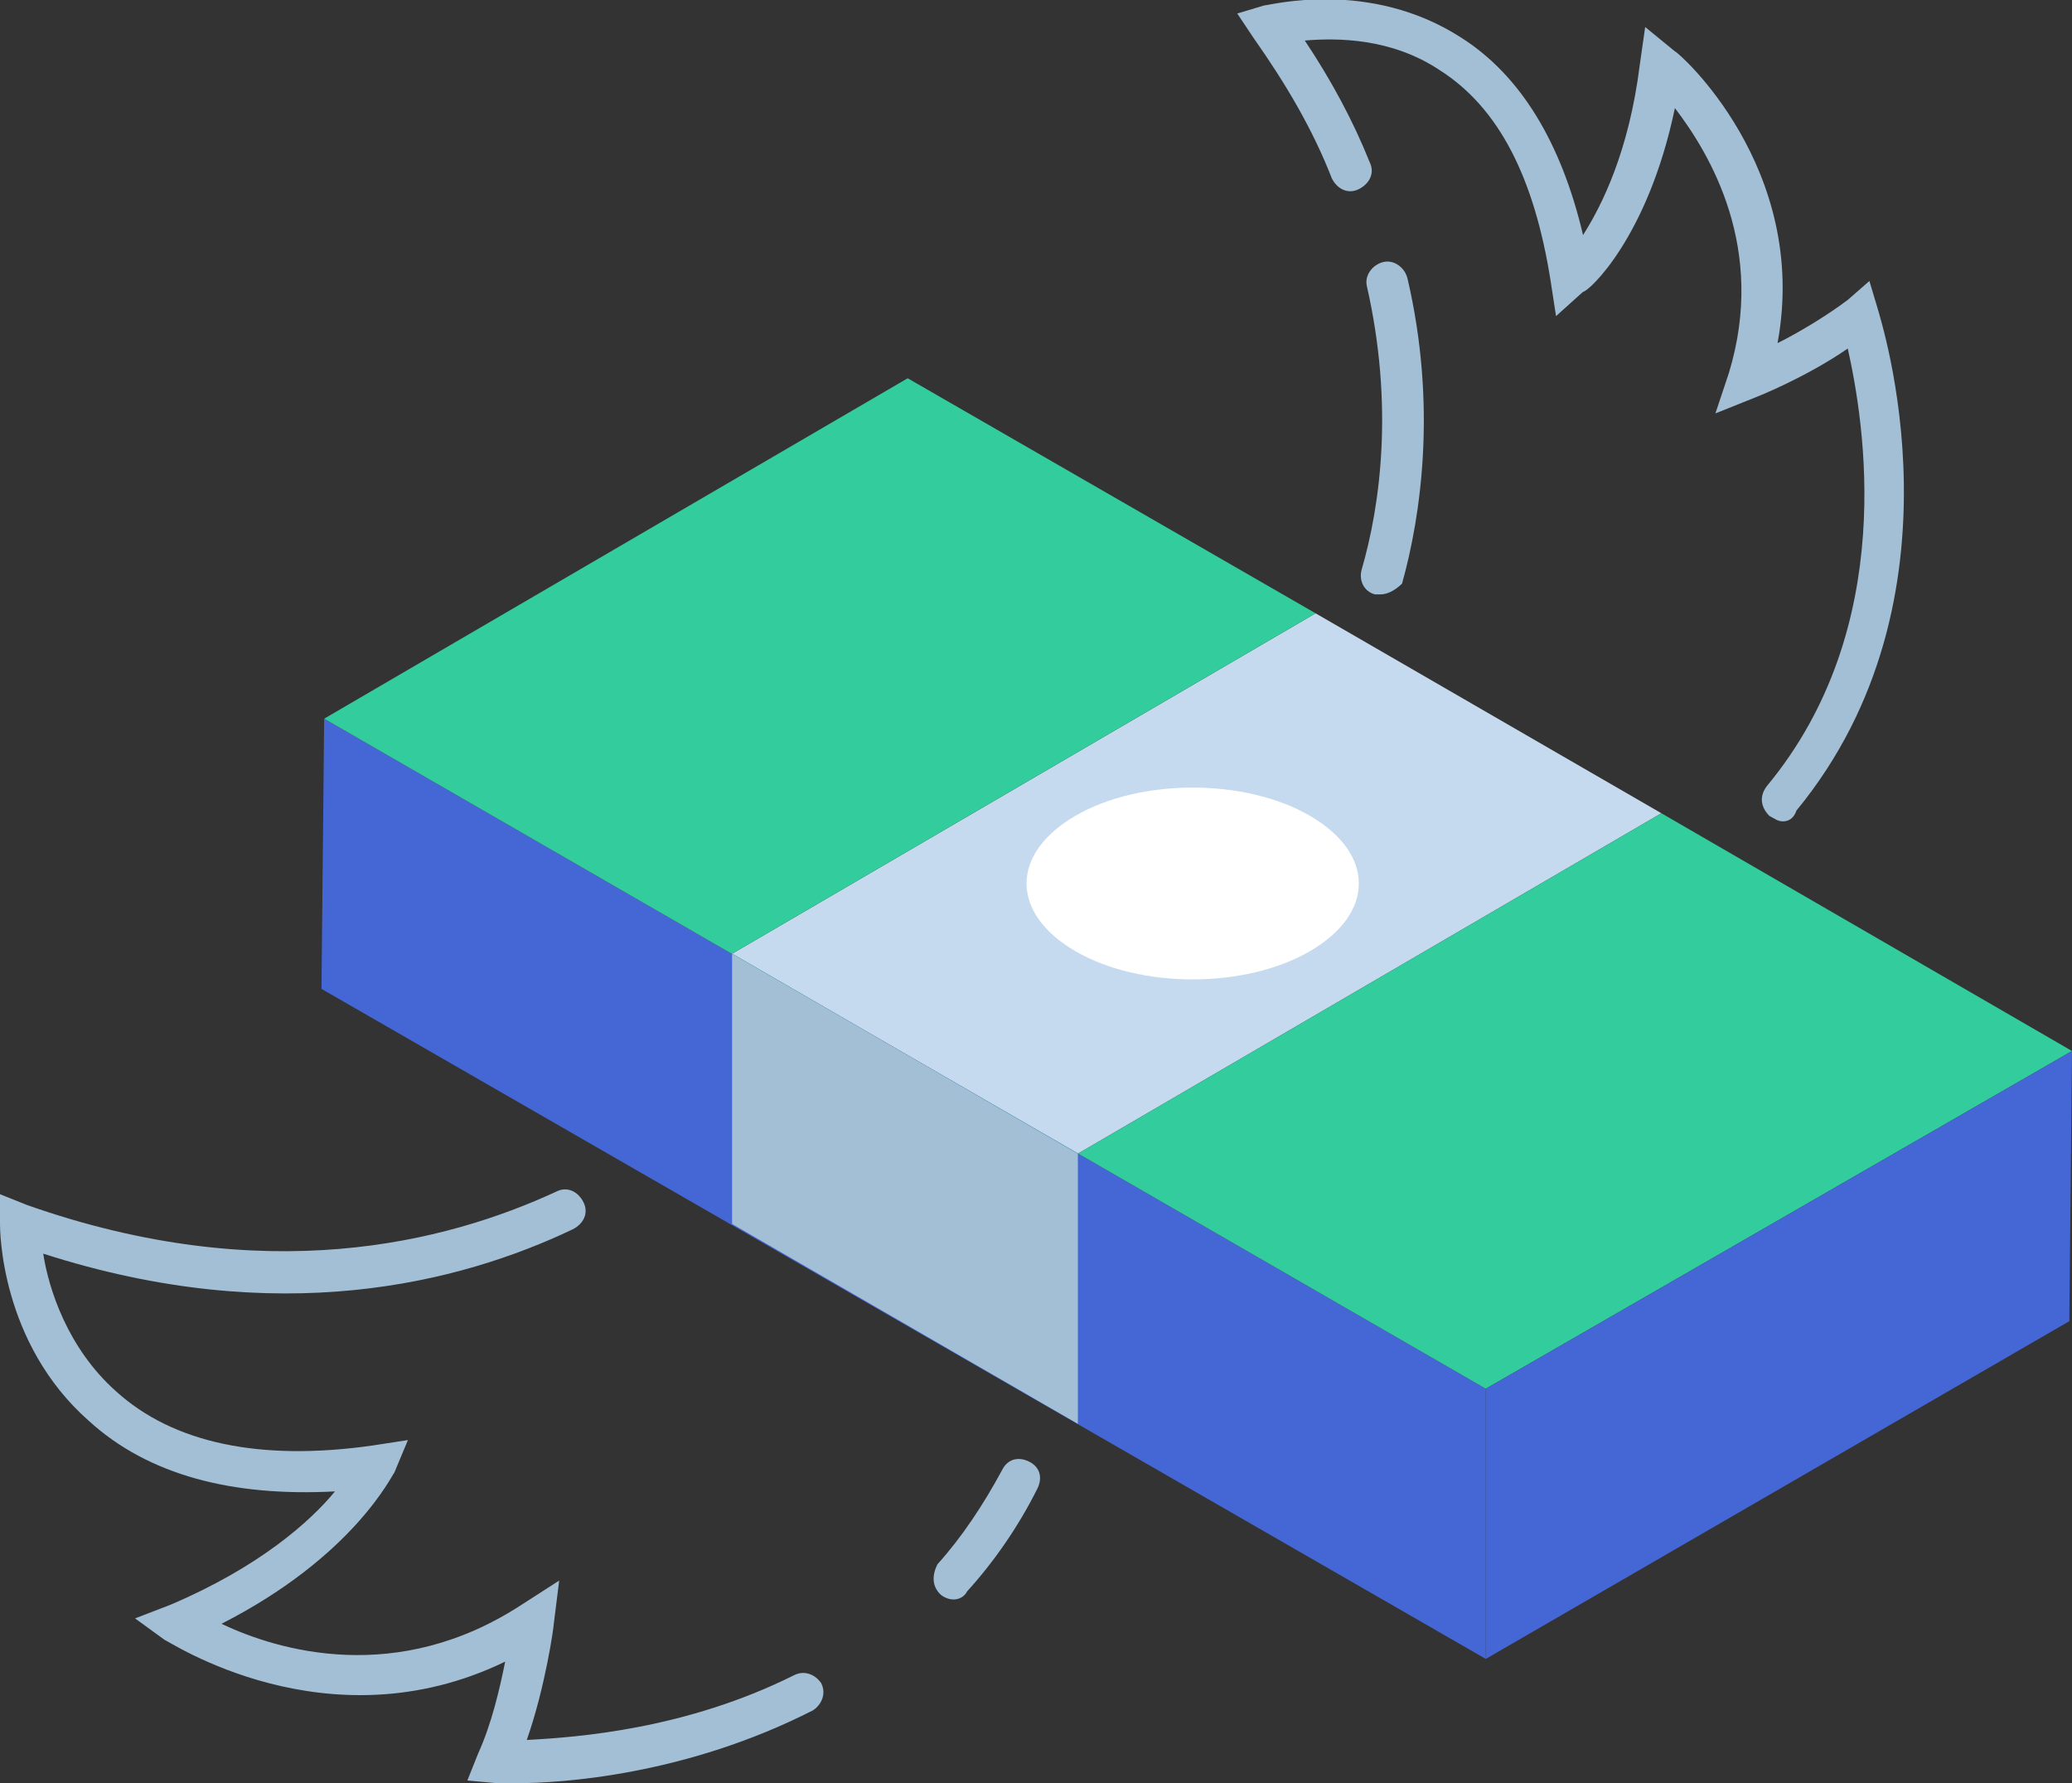
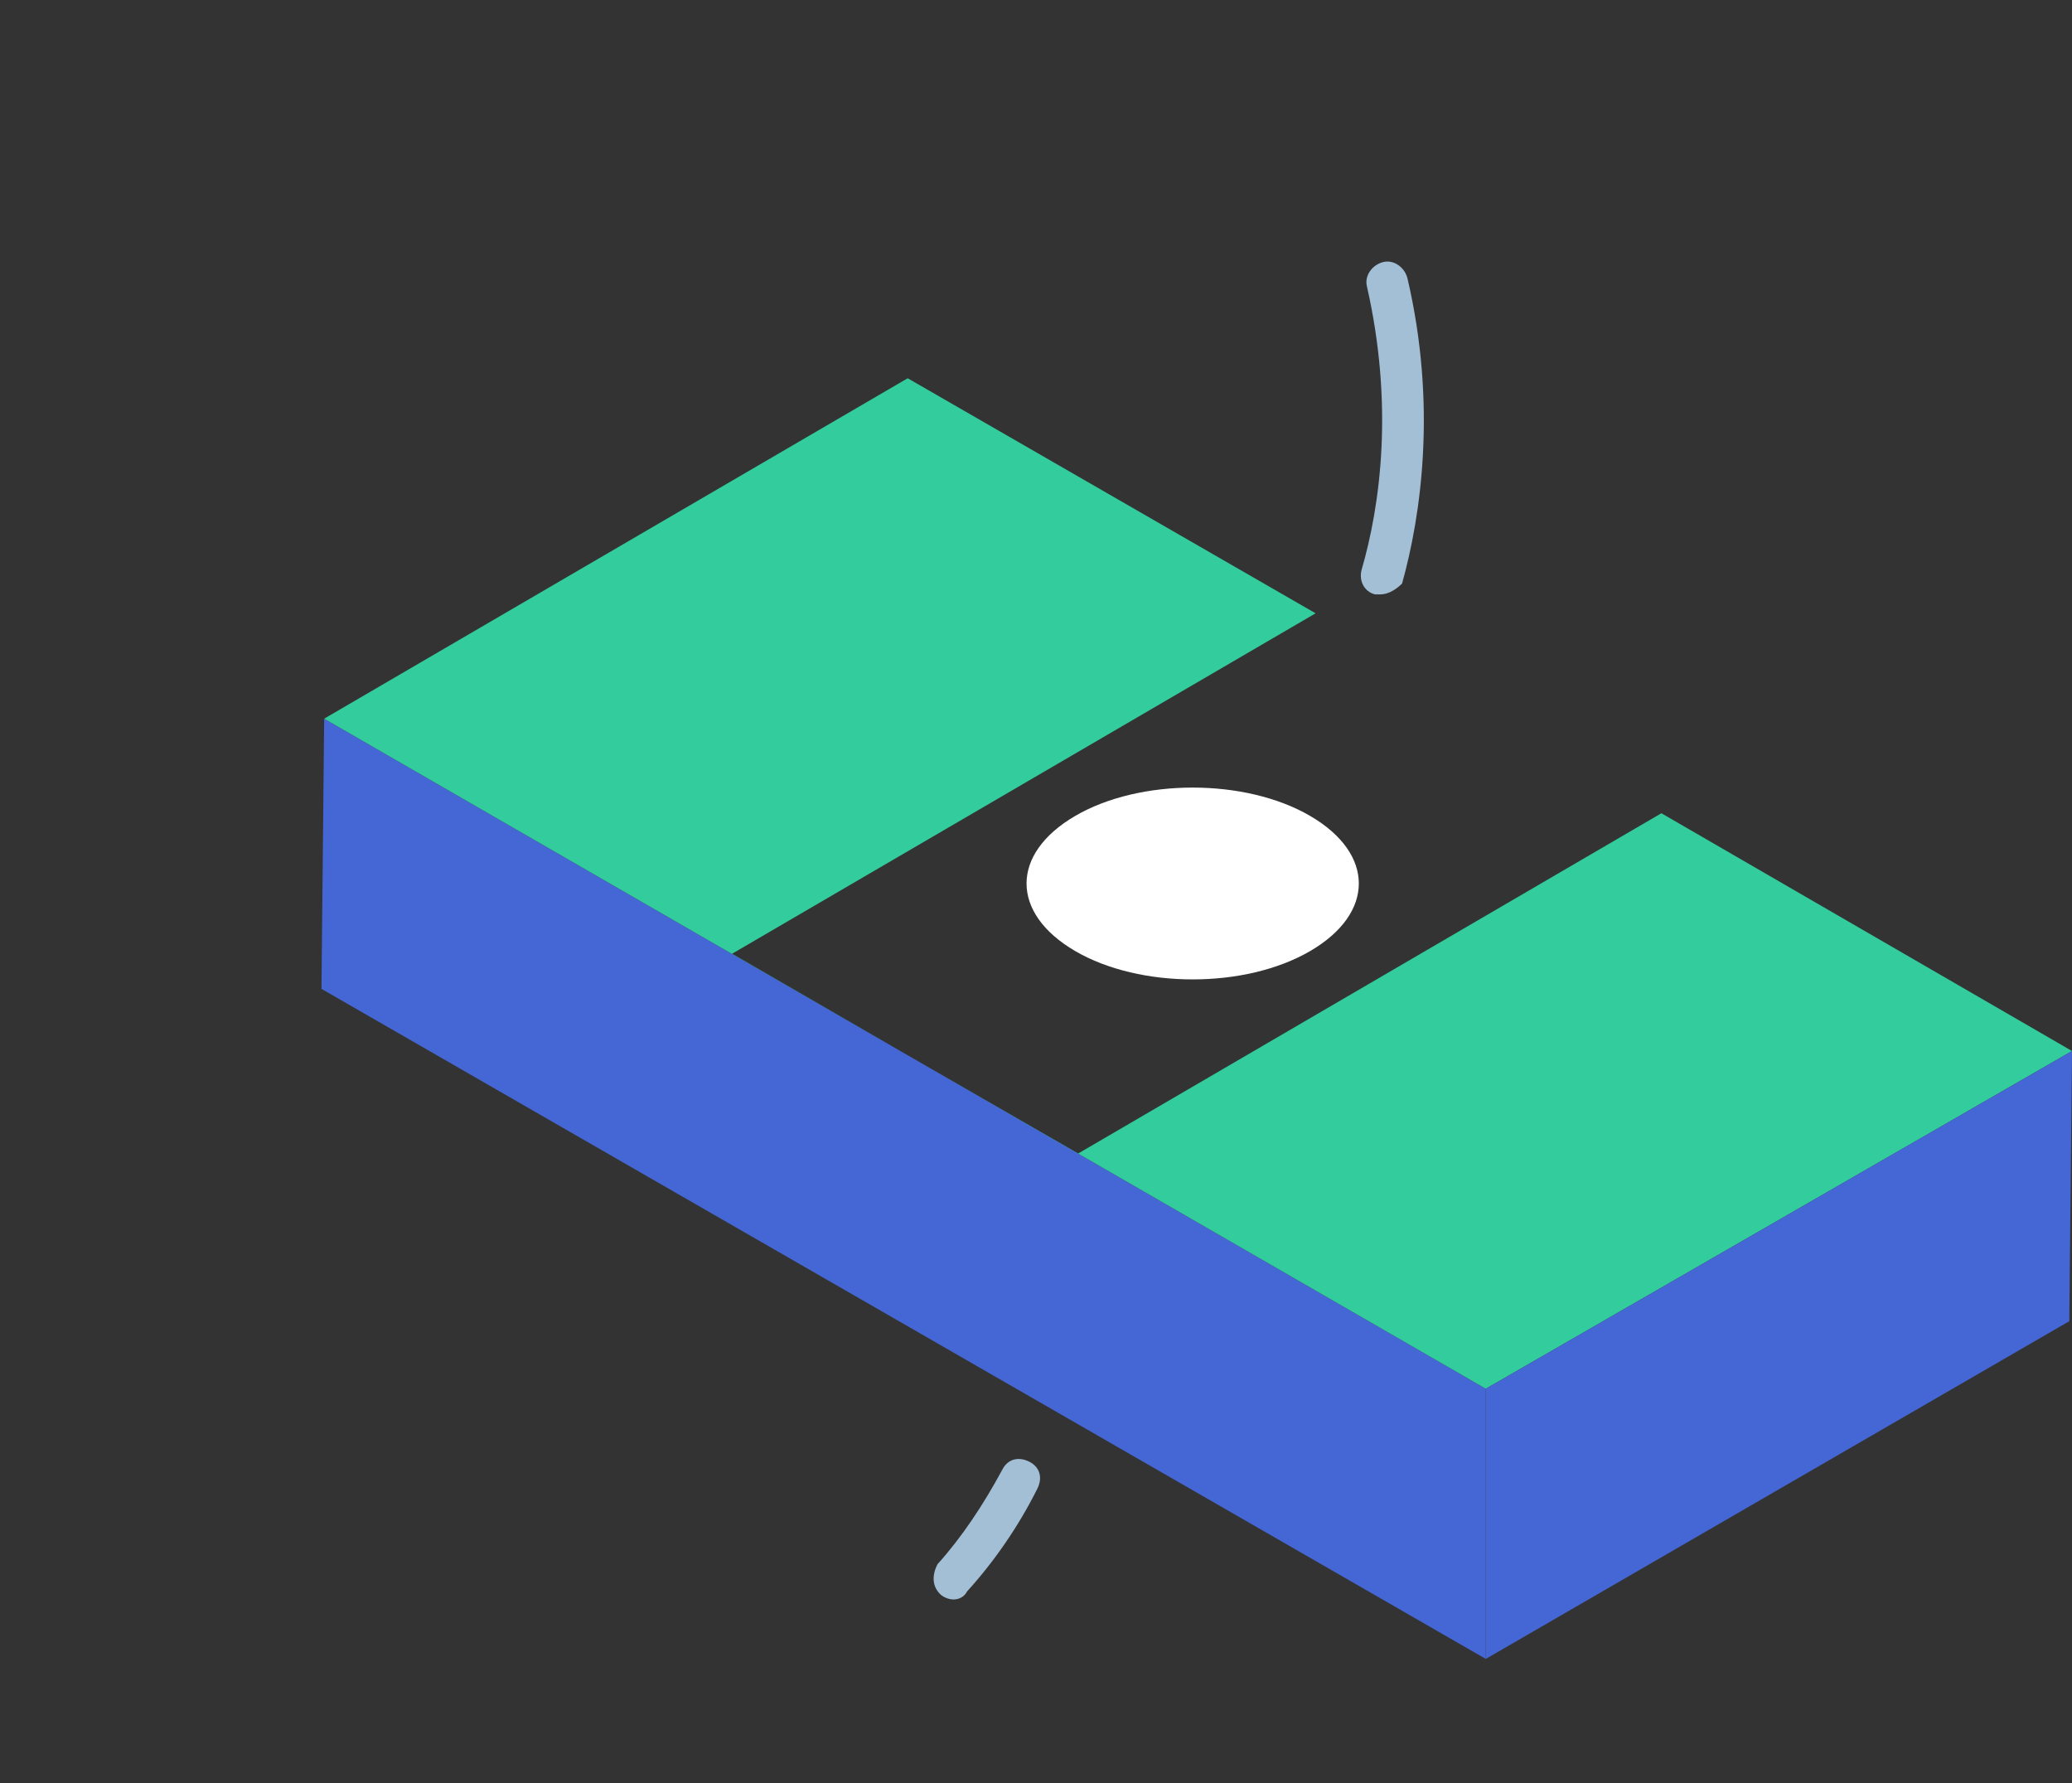
<svg xmlns="http://www.w3.org/2000/svg" version="1.1" id="Layer_1" x="0px" y="0px" viewBox="0 0 76.7 66" style="enable-background:new 0 0 76.7 66;" xml:space="preserve">
  <rect x="0" y="0" width="76.7" height="66" fill="#333333" stroke="none" />
  <style type="text/css">
	.st0{fill:#A3BFD6;}
	.st1{fill:#C5DAEF;}
	.st2{fill:#4567D5;}
	.st3{fill:#33CC9D;}
	.st4{fill:#FFFFFF;}
</style>
  <g>
    <g>
-       <path class="st0" d="M66,30.4c-0.2,0-0.3-0.1-0.5-0.2c-0.3-0.3-0.4-0.7-0.1-1.1c4.9-5.9,3.6-13.5,3-16.2c-1.6,1.1-3.4,1.8-3.4,1.8    l-1.5,0.6l0.5-1.5c1.4-4.6-0.7-8.1-2-9.8c-1,4.8-3.2,6.8-3.4,6.8l-1,0.9l-0.2-1.3c-0.6-3.8-1.9-6.4-4.1-7.8    c-1.8-1.2-3.8-1.2-5-1.1c1,1.5,1.8,3,2.4,4.5c0.2,0.4,0,0.8-0.4,1c-0.4,0.2-0.8,0-1-0.4c-0.7-1.8-1.7-3.5-2.9-5.2l-0.6-0.9l1-0.3    c0.2,0,3.9-1,7.3,1.2c2.2,1.4,3.7,3.9,4.5,7.3c0.7-1.1,1.7-3.1,2.1-6.3L60.9,1l1.1,0.9c0.1,0,5,4.3,3.8,10.8    c0.8-0.4,1.8-1,2.6-1.6l0.8-0.7l0.3,1c0.1,0.4,3.5,10.7-3,18.6C66.4,30.3,66.2,30.4,66,30.4z" />
-     </g>
+       </g>
    <g>
      <path class="st0" d="M51.1,22c-0.1,0-0.1,0-0.2,0c-0.4-0.1-0.6-0.5-0.5-0.9c0.7-2.4,1.2-6.1,0.2-10.5c-0.1-0.4,0.2-0.8,0.6-0.9    c0.4-0.1,0.8,0.2,0.9,0.6c1.1,4.7,0.5,8.8-0.2,11.3C51.7,21.8,51.4,22,51.1,22z" />
    </g>
    <g>
-       <polygon class="st1" points="61.5,30.1 39.9,42.7 27.1,35.3 48.7,22.7   " />
-     </g>
+       </g>
    <g>
      <polygon class="st2" points="55,51.4 55,61.4 11.9,36.6 12,26.6   " />
    </g>
    <g>
-       <polygon class="st0" points="39.9,42.7 39.9,52.7 27.1,45.3 27.1,35.3   " />
-     </g>
+       </g>
    <g>
      <polygon class="st3" points="76.7,38.9 55,51.4 12,26.6 33.6,14 48.7,22.7 27.1,35.3 39.9,42.7 61.5,30.1   " />
    </g>
    <g>
      <polygon class="st2" points="76.7,38.9 76.6,48.9 55,61.4 55,51.4   " />
    </g>
    <g>
      <path class="st0" d="M35.3,59.2c-0.2,0-0.4-0.1-0.5-0.2c-0.3-0.3-0.3-0.7-0.1-1.1c0.9-1,1.7-2.2,2.4-3.5c0.2-0.4,0.6-0.5,1-0.3    c0.4,0.2,0.5,0.6,0.3,1c-0.7,1.4-1.6,2.7-2.6,3.8C35.7,59.1,35.5,59.2,35.3,59.2z" />
    </g>
    <g>
-       <path class="st0" d="M19.1,66c-0.4,0-0.6,0-0.7,0l-1.1-0.1l0.4-1c0.5-1.1,0.8-2.4,1-3.4c-6.6,3.2-12.5-0.8-12.6-0.8L5,59.9    l1.3-0.5c3.3-1.4,5.2-3.1,6.1-4.2c-3.8,0.2-6.9-0.6-9.1-2.6C0,49.7,0,45.5,0,45.3v-1.1l1,0.4c8.8,3.1,15.5,1.4,19.6-0.5    c0.4-0.2,0.8,0,1,0.4c0.2,0.4,0,0.8-0.4,1c-4.2,2-10.9,3.7-19.6,0.9c0.2,1.3,0.9,3.5,2.7,5.1c2.1,1.9,5.3,2.6,9.5,2l1.3-0.2    l-0.5,1.2c-0.1,0.1-1.5,3.1-6.4,5.6c2.1,1,6.5,2.3,11.1-0.7l1.4-0.9l-0.2,1.6c0,0.1-0.3,2.3-1,4.3c1.9-0.1,5.9-0.4,9.9-2.4    c0.4-0.2,0.8,0,1,0.3c0.2,0.4,0,0.8-0.3,1C25.4,65.7,20.8,66,19.1,66z" />
-     </g>
+       </g>
    <g>
      <g>
        <path class="st4" d="M48.5,30.2c2.4,1.4,2.4,3.6,0,5c-2.4,1.4-6.3,1.4-8.7,0c-2.4-1.4-2.4-3.6,0-5C42.2,28.8,46.1,28.8,48.5,30.2     z" />
      </g>
    </g>
  </g>
</svg>